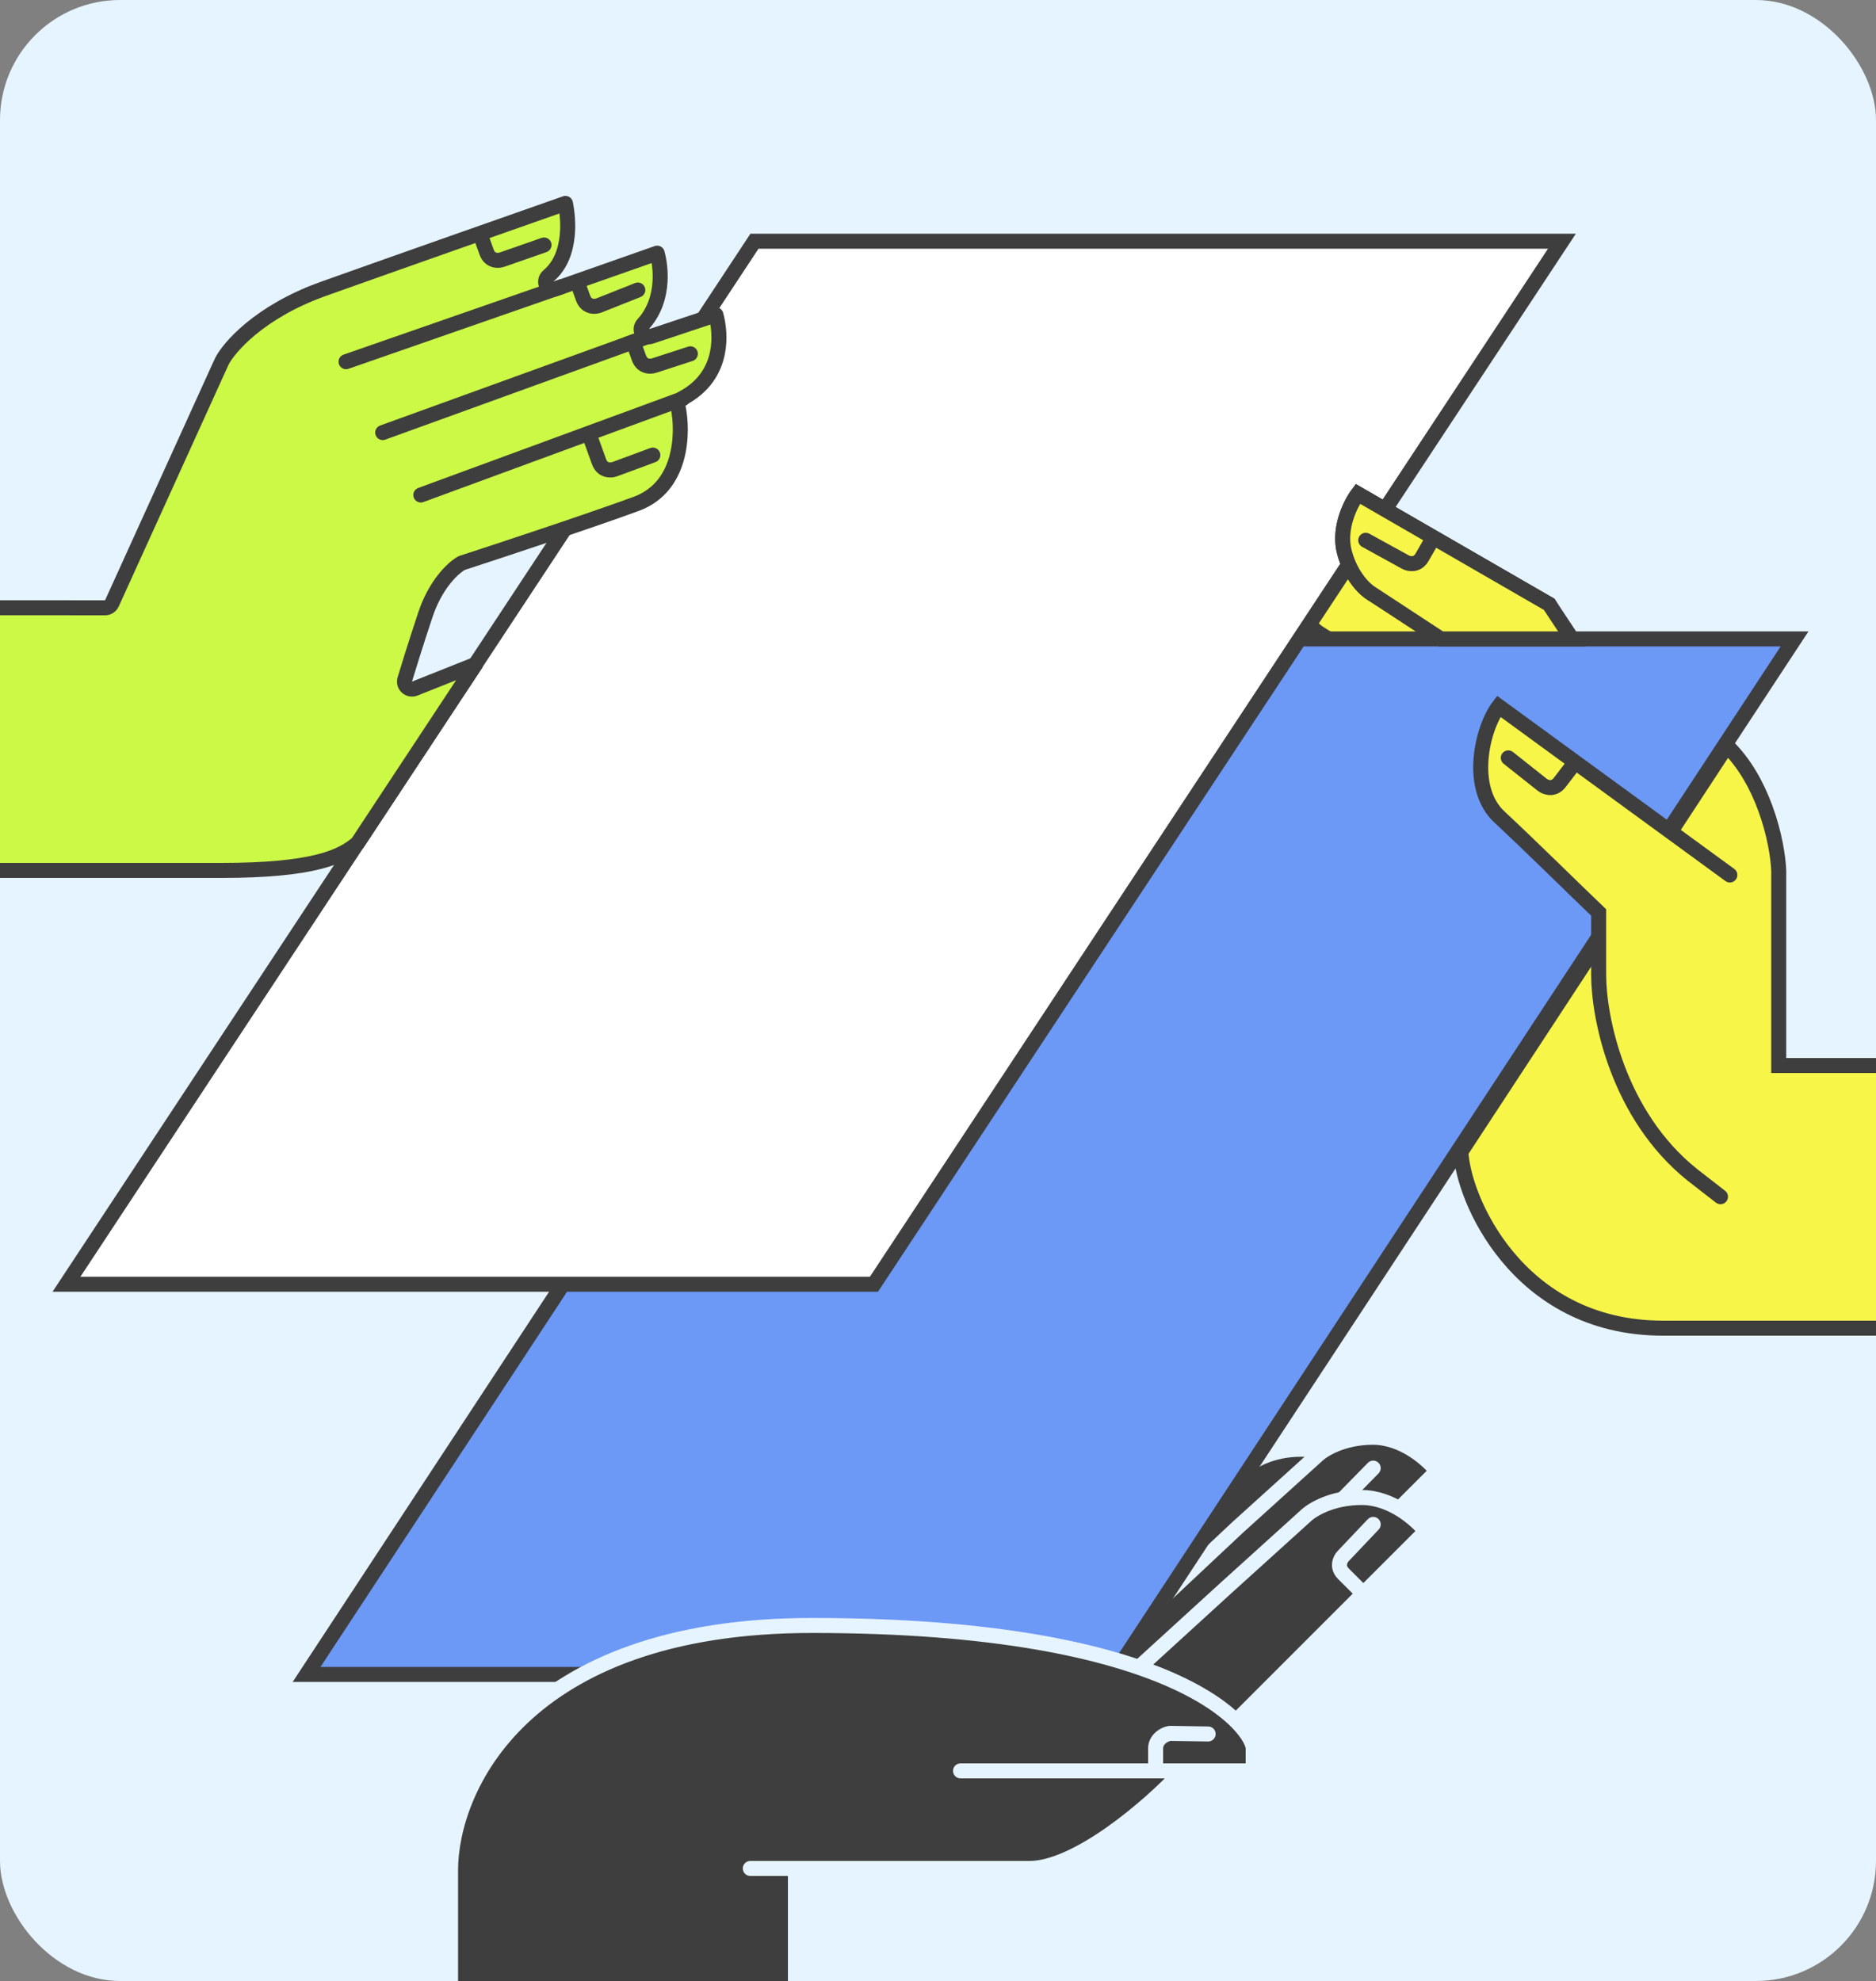
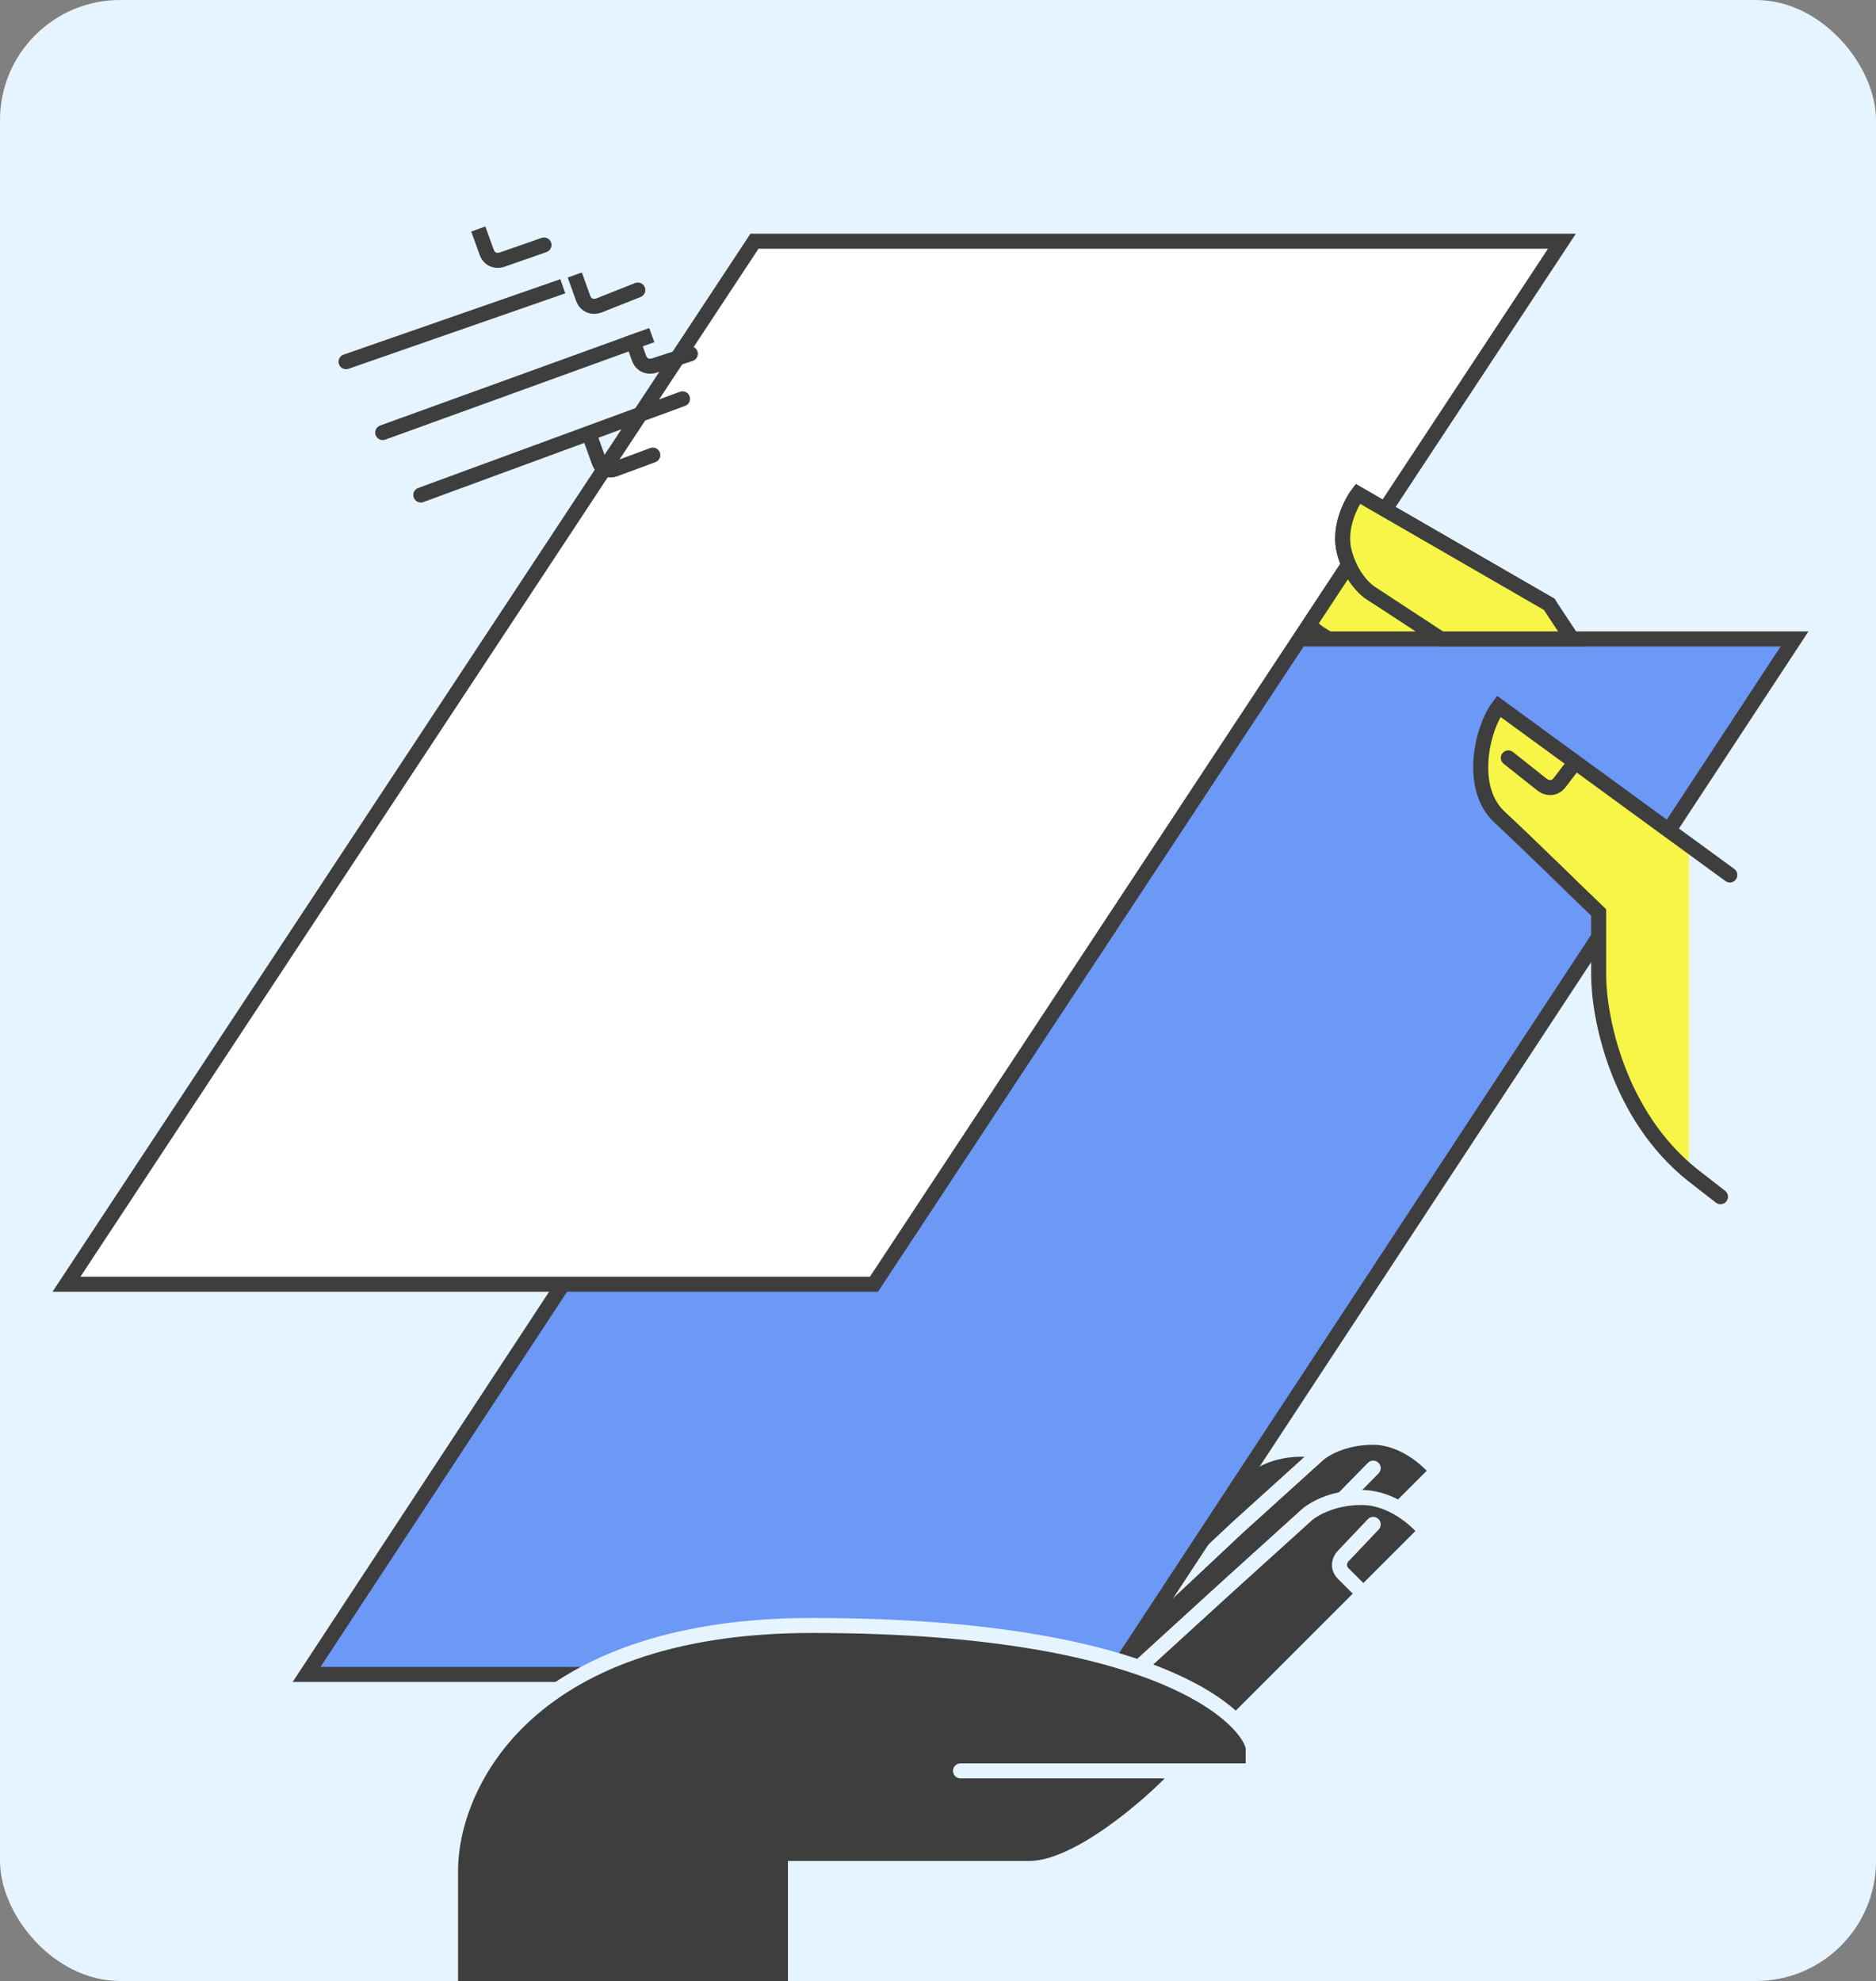
<svg xmlns="http://www.w3.org/2000/svg" width="250" height="264" viewBox="0 0 250 264" fill="none">
  <rect x="0" y="0" width="250" height="264" fill="#808080" stroke="none" />
  <g clip-path="url(#clip0_2768_3390)">
    <rect width="250" height="264" rx="16" fill="#E6F4FF" />
    <path d="M175.877 84.433L184.574 89.953L201.861 89.953L199.529 85.853L174.038 71.136C173.083 72.397 171.389 75.724 172.251 78.941C173.113 82.157 175.028 83.943 175.877 84.433Z" fill="#F7F548" stroke="#3E3E3E" stroke-width="2" />
    <path d="M165.861 195.642L155.325 205.174L143.786 215.71L151.312 224.239L156.83 222.734L181.915 197.649C180.744 196.144 177.4 193.134 173.386 193.134C169.372 193.134 166.697 194.806 165.861 195.642Z" fill="#3E3E3E" stroke="#E6F4FF" stroke-width="2" />
    <path d="M175.436 194.047L164.9 203.579L145.836 221.471L153.361 230L166.405 221.138L191.49 196.053C190.319 194.548 186.975 191.538 182.961 191.538C178.948 191.538 176.272 193.21 175.436 194.047Z" fill="#3E3E3E" stroke="#E6F4FF" stroke-width="2" />
    <path d="M182.285 194.949C182.672 194.555 183.305 194.548 183.699 194.935C184.094 195.322 184.1 195.955 183.713 196.349L182.285 194.949ZM179.032 199.695L179.746 200.395L179.739 200.402L179.032 199.695ZM182.999 195.649L183.713 196.349L179.746 200.395L179.032 199.695L178.318 198.995L182.285 194.949L182.999 195.649ZM179.032 199.695L179.739 200.402C179.652 200.489 179.538 200.667 179.509 200.846C179.497 200.923 179.5 200.995 179.524 201.067C179.546 201.139 179.6 201.249 179.739 201.388L179.032 202.095L178.325 202.802C177.615 202.092 177.414 201.268 177.535 200.525C177.646 199.843 178.012 199.301 178.325 198.988L179.032 199.695ZM179.032 202.095L179.739 201.388L182.139 203.788L181.432 204.495L180.725 205.202L178.325 202.802L179.032 202.095Z" fill="#E6F4FF" />
    <path d="M173.93 202.073L163.394 211.606L151.855 222.141L159.381 230.67L164.899 229.165L189.984 204.08C188.813 202.575 185.469 199.565 181.455 199.565C177.442 199.565 174.766 201.237 173.93 202.073Z" fill="#3E3E3E" stroke="#E6F4FF" stroke-width="2" />
    <path d="M239.146 85.149L148.461 223.149H40.853L131.539 85.149H239.146Z" fill="#6C98F6" stroke="#3E3E3E" stroke-width="2" />
    <path d="M108.209 216.619C132.71 216.619 147.506 220.076 156.136 223.906C160.449 225.821 163.201 227.819 164.858 229.504C165.687 230.347 166.233 231.103 166.567 231.721C166.91 232.354 167 232.787 167 233V236H157.562L157.266 236.321C155.301 238.45 151.863 241.652 148.086 244.313C146.199 245.643 144.247 246.823 142.368 247.668C140.48 248.517 138.726 249 137.217 249H106V271H60.043V249.232C60.043 243.89 62.399 235.753 69.564 228.949C76.713 222.161 88.737 216.619 108.209 216.619Z" fill="#3E3E3E" stroke="#E6F4FF" stroke-width="2" />
-     <path d="M161.016 230.081C161.568 230.09 162.009 230.544 162 231.097C161.991 231.649 161.536 232.089 160.984 232.08L161.016 230.081ZM156 231L156 230L156.008 230L156.016 230L156 231ZM161 231.081L160.984 232.08L155.984 232L156 231L156.016 230L161.016 230.081L161 231.081ZM156 231L156 232C156.019 232 155.948 232.002 155.805 232.056C155.674 232.106 155.528 232.183 155.398 232.283C155.138 232.483 155 232.717 155 233L154 233L153 233C153 231.926 153.579 231.159 154.178 230.698C154.74 230.266 155.449 230 156 230L156 231ZM154 233L155 233L155 236.172L154 236.172L153 236.172L153 233L154 233Z" fill="#E6F4FF" />
    <path d="M182.274 202.461C182.654 202.06 183.287 202.043 183.687 202.423C184.088 202.803 184.105 203.436 183.725 203.837L182.274 202.461ZM179.032 207.331L179.758 208.02L179.749 208.029L179.739 208.039L179.032 207.331ZM182.999 203.149L183.725 203.837L179.758 208.02L179.032 207.331L178.307 206.643L182.274 202.461L182.999 203.149ZM179.032 207.331L179.739 208.039C179.652 208.125 179.538 208.303 179.509 208.482C179.497 208.559 179.5 208.631 179.524 208.703C179.546 208.775 179.6 208.885 179.739 209.024L179.032 209.731L178.325 210.439C177.615 209.728 177.414 208.904 177.535 208.161C177.646 207.48 178.012 206.938 178.325 206.624L179.032 207.331ZM179.032 209.731L179.739 209.024L182.139 211.424L181.432 212.131L180.725 212.838L178.325 210.439L179.032 209.731Z" fill="#E6F4FF" />
    <path d="M128 235C127.448 235 127 235.448 127 236C127 236.552 127.448 237 128 237V235ZM157.872 236V235H128V236V237H157.872V236Z" fill="#E6F4FF" />
-     <path d="M99.986 248C99.434 248 98.986 248.448 98.986 249C98.986 249.552 99.434 250 99.986 250V248ZM107 249V248H99.986V249V250H107V249Z" fill="#E6F4FF" />
    <path d="M208.143 32.149L116.461 171.149H8.857L100.539 32.149H208.143Z" fill="white" stroke="#3E3E3E" stroke-width="2" />
-     <path d="M75.353 27.105C75.591 28.282 75.745 29.818 75.593 31.382C75.392 33.455 74.673 35.446 73.068 36.783C72.697 37.093 72.6 37.624 72.839 38.045C73.078 38.466 73.584 38.654 74.04 38.494L87.578 33.737C87.848 34.732 88.044 36.079 87.958 37.533C87.842 39.48 87.227 41.54 85.699 43.207C85.391 43.543 85.35 44.044 85.598 44.427C85.846 44.809 86.321 44.976 86.753 44.832L95.403 41.95C95.775 43.303 95.984 45.135 95.617 46.985C95.17 49.243 93.871 51.551 90.875 53.12C90.477 53.328 90.266 53.776 90.36 54.215C90.725 55.919 90.871 58.646 90.124 61.209C89.387 63.738 87.806 66.051 84.728 67.17C77.851 69.671 66.478 73.427 61.647 74.994C61.614 75.005 61.582 75.016 61.551 75.03L61.459 75.077C60.303 75.738 58.018 77.936 56.697 81.897C55.44 85.669 54.34 89.23 53.945 90.545C53.835 90.912 53.945 91.311 54.227 91.57C54.51 91.829 54.916 91.903 55.273 91.762L63.37 88.541L47.65 112.359C45.528 114.205 41.748 116 29.438 116H-3V80.988L13.999 81C14.392 81 14.748 80.77 14.91 80.413L29.552 48.177C30.466 46.356 34.523 41.555 43.095 38.493C51.481 35.498 67.458 29.877 75.353 27.105Z" fill="#CCF846" stroke="#3E3E3E" stroke-width="2" stroke-linejoin="round" />
    <path d="M90.957 53.149L56.078 65.968" stroke="#3E3E3E" stroke-width="2" stroke-linecap="round" />
    <path d="M50.659 56.709C50.14 56.897 49.872 57.47 50.06 57.99C50.248 58.509 50.821 58.777 51.341 58.589L50.659 56.709ZM86.858 44.658L86.517 43.718L50.659 56.709L51 57.649L51.341 58.589L87.198 45.598L86.858 44.658Z" fill="#3E3E3E" />
    <path d="M45.784 47.26C45.262 47.441 44.986 48.011 45.168 48.533C45.349 49.054 45.919 49.33 46.441 49.149L45.784 47.26ZM74.999 38.149L74.671 37.205L45.784 47.26L46.112 48.204L46.441 49.149L75.328 39.093L74.999 38.149Z" fill="#3E3E3E" />
    <path d="M72.829 33.593C73.35 33.411 73.625 32.841 73.444 32.319C73.261 31.798 72.691 31.523 72.17 31.705L72.829 33.593ZM66.923 34.595L66.594 33.65L66.584 33.654L66.923 34.595ZM72.499 32.649L72.17 31.705L66.594 33.65L66.923 34.595L67.252 35.539L72.829 33.593L72.499 32.649ZM66.923 34.595L66.584 33.654C66.484 33.69 66.297 33.714 66.143 33.669C66.078 33.65 66.023 33.62 65.973 33.573C65.924 33.527 65.853 33.438 65.789 33.263L64.848 33.601L63.907 33.94C64.238 34.857 64.875 35.382 65.581 35.588C66.227 35.777 66.855 35.682 67.261 35.535L66.923 34.595ZM64.848 33.601L65.789 33.263L64.681 30.182L63.74 30.52L62.799 30.859L63.907 33.94L64.848 33.601Z" fill="#3E3E3E" />
    <path d="M85.369 39.578C85.882 39.374 86.133 38.793 85.929 38.28C85.726 37.767 85.144 37.516 84.631 37.719L85.369 39.578ZM79.779 40.722L80.117 41.663L80.132 41.658L80.148 41.652L79.779 40.722ZM85 38.649L84.631 37.719L79.409 39.793L79.779 40.722L80.148 41.652L85.369 39.578L85 38.649ZM79.779 40.722L79.44 39.781C79.34 39.817 79.153 39.841 78.999 39.796C78.933 39.777 78.878 39.747 78.829 39.701C78.78 39.655 78.708 39.566 78.645 39.39L77.704 39.729L76.763 40.067C77.093 40.985 77.731 41.509 78.436 41.716C79.082 41.905 79.711 41.809 80.117 41.663L79.779 40.722ZM77.704 39.729L78.645 39.39L77.537 36.31L76.596 36.648L75.655 36.987L76.763 40.067L77.704 39.729Z" fill="#3E3E3E" />
    <path d="M92.309 48.1C92.834 47.929 93.121 47.365 92.951 46.84C92.78 46.314 92.216 46.027 91.69 46.198L92.309 48.1ZM87.225 48.701L86.916 47.75L86.901 47.755L86.887 47.76L87.225 48.701ZM91.999 47.149L91.69 46.198L86.916 47.75L87.225 48.701L87.535 49.652L92.309 48.1L91.999 47.149ZM87.225 48.701L86.887 47.76C86.787 47.796 86.599 47.82 86.445 47.775C86.38 47.756 86.325 47.726 86.276 47.68C86.227 47.634 86.155 47.545 86.092 47.369L85.151 47.708L84.21 48.046C84.54 48.964 85.178 49.488 85.883 49.695C86.529 49.884 87.157 49.788 87.564 49.642L87.225 48.701ZM85.151 47.708L86.092 47.369L84.983 44.288L84.042 44.627L83.102 44.966L84.21 48.046L85.151 47.708Z" fill="#3E3E3E" />
    <path d="M87.347 61.587C87.865 61.395 88.13 60.82 87.938 60.302C87.747 59.784 87.172 59.519 86.654 59.711L87.347 61.587ZM81.906 62.531L82.245 63.472L82.253 63.469L81.906 62.531ZM87 60.649L86.654 59.711L81.56 61.593L81.906 62.531L82.253 63.469L87.347 61.587L87 60.649ZM81.906 62.531L81.568 61.59C81.468 61.626 81.28 61.65 81.126 61.605C81.061 61.586 81.006 61.556 80.957 61.51C80.908 61.464 80.836 61.375 80.773 61.199L79.832 61.537L78.891 61.876C79.221 62.794 79.859 63.318 80.564 63.524C81.21 63.713 81.838 63.618 82.245 63.472L81.906 62.531ZM79.832 61.537L80.773 61.199L79.664 58.118L78.724 58.457L77.782 58.795L78.891 61.876L79.832 61.537Z" fill="#3E3E3E" />
    <path d="M182.792 79.114L191.489 84.575L208.835 84.634L206.444 80.534L180.953 65.817C179.998 67.078 178.304 70.405 179.166 73.622C180.028 76.838 181.943 78.624 182.792 79.114Z" fill="#F7F548" stroke="#3E3E3E" stroke-width="2" />
    <path d="M182.793 79.114L192 85.149L209.5 85.149L206.444 80.534L180.953 65.816C179.999 67.078 178.304 70.405 179.166 73.621C180.028 76.838 181.943 78.623 182.793 79.114Z" fill="#F7F548" stroke="#3E3E3E" stroke-width="2" />
-     <path d="M194.687 153.481C194.799 156.493 196.616 162.263 200.803 167.354C205.088 172.565 211.803 177 221.615 177H255.165V142H237.037V116.036C236.972 114.203 236.468 111.024 235.246 107.698C234.148 104.711 232.498 101.681 230.138 99.397L194.687 153.481Z" fill="#F7F548" stroke="#3E3E3E" stroke-width="2" />
-     <path d="M181.518 72.876C181.034 72.61 180.857 72.002 181.123 71.518C181.389 71.034 181.997 70.857 182.481 71.124L181.518 72.876ZM187.235 74.878L187.717 74.002L187.726 74.007L187.735 74.012L187.235 74.878ZM181.999 72L182.481 71.124L187.717 74.002L187.235 74.878L186.753 75.755L181.518 72.876L181.999 72ZM187.235 74.878L187.735 74.012C187.836 74.07 188.028 74.132 188.198 74.114C188.271 74.107 188.334 74.086 188.394 74.048C188.452 74.011 188.54 73.935 188.635 73.771L189.501 74.271L190.367 74.771C189.872 75.628 189.138 76.03 188.399 76.104C187.722 76.172 187.113 75.963 186.735 75.744L187.235 74.878ZM189.501 74.271L188.635 73.771L190.293 70.898L191.159 71.398L192.025 71.898L190.367 74.771L189.501 74.271Z" fill="#3E3E3E" />
    <path d="M199.615 94.056L225.063 112.584V156.337L224.617 155.891L222.608 153.882L218.813 149.194L215.241 141.604L213.679 135.8L213.009 129.773V121.513L201.847 110.798L198.722 107.673L197.606 104.994L197.383 100.976L198.053 97.181L199.615 94.056Z" fill="#F7F548" />
    <path d="M200.378 101.783C199.946 101.44 199.873 100.811 200.216 100.378C200.56 99.946 201.189 99.873 201.621 100.216L200.378 101.783ZM205.524 104.589L204.916 105.383L204.909 105.378L204.903 105.372L205.524 104.589ZM201 101L201.621 100.216L206.146 103.806L205.524 104.589L204.903 105.372L200.378 101.783L201 101ZM205.524 104.589L206.133 103.795C206.225 103.866 206.408 103.952 206.579 103.957C206.652 103.959 206.717 103.947 206.781 103.917C206.844 103.887 206.941 103.823 207.056 103.673L207.85 104.282L208.643 104.89C208.041 105.675 207.261 105.978 206.519 105.956C205.839 105.936 205.262 105.648 204.916 105.383L205.524 104.589ZM207.85 104.282L207.056 103.673L209.074 101.041L209.868 101.649L210.661 102.258L208.643 104.89L207.85 104.282Z" fill="#3E3E3E" />
    <path d="M230.524 116.606L199.721 94.127C197.501 97.041 195.636 104.994 199.817 108.877C203.999 112.759 210.266 118.965 213.041 121.601V129.926C213.041 135.477 215.539 148.575 225.529 156.568L229.276 159.481" stroke="#3E3E3E" stroke-width="2" stroke-linecap="round" />
  </g>
  <defs>
    <clipPath id="clip0_2768_3390">
      <rect width="250" height="264" rx="16" fill="white" />
    </clipPath>
  </defs>
</svg>